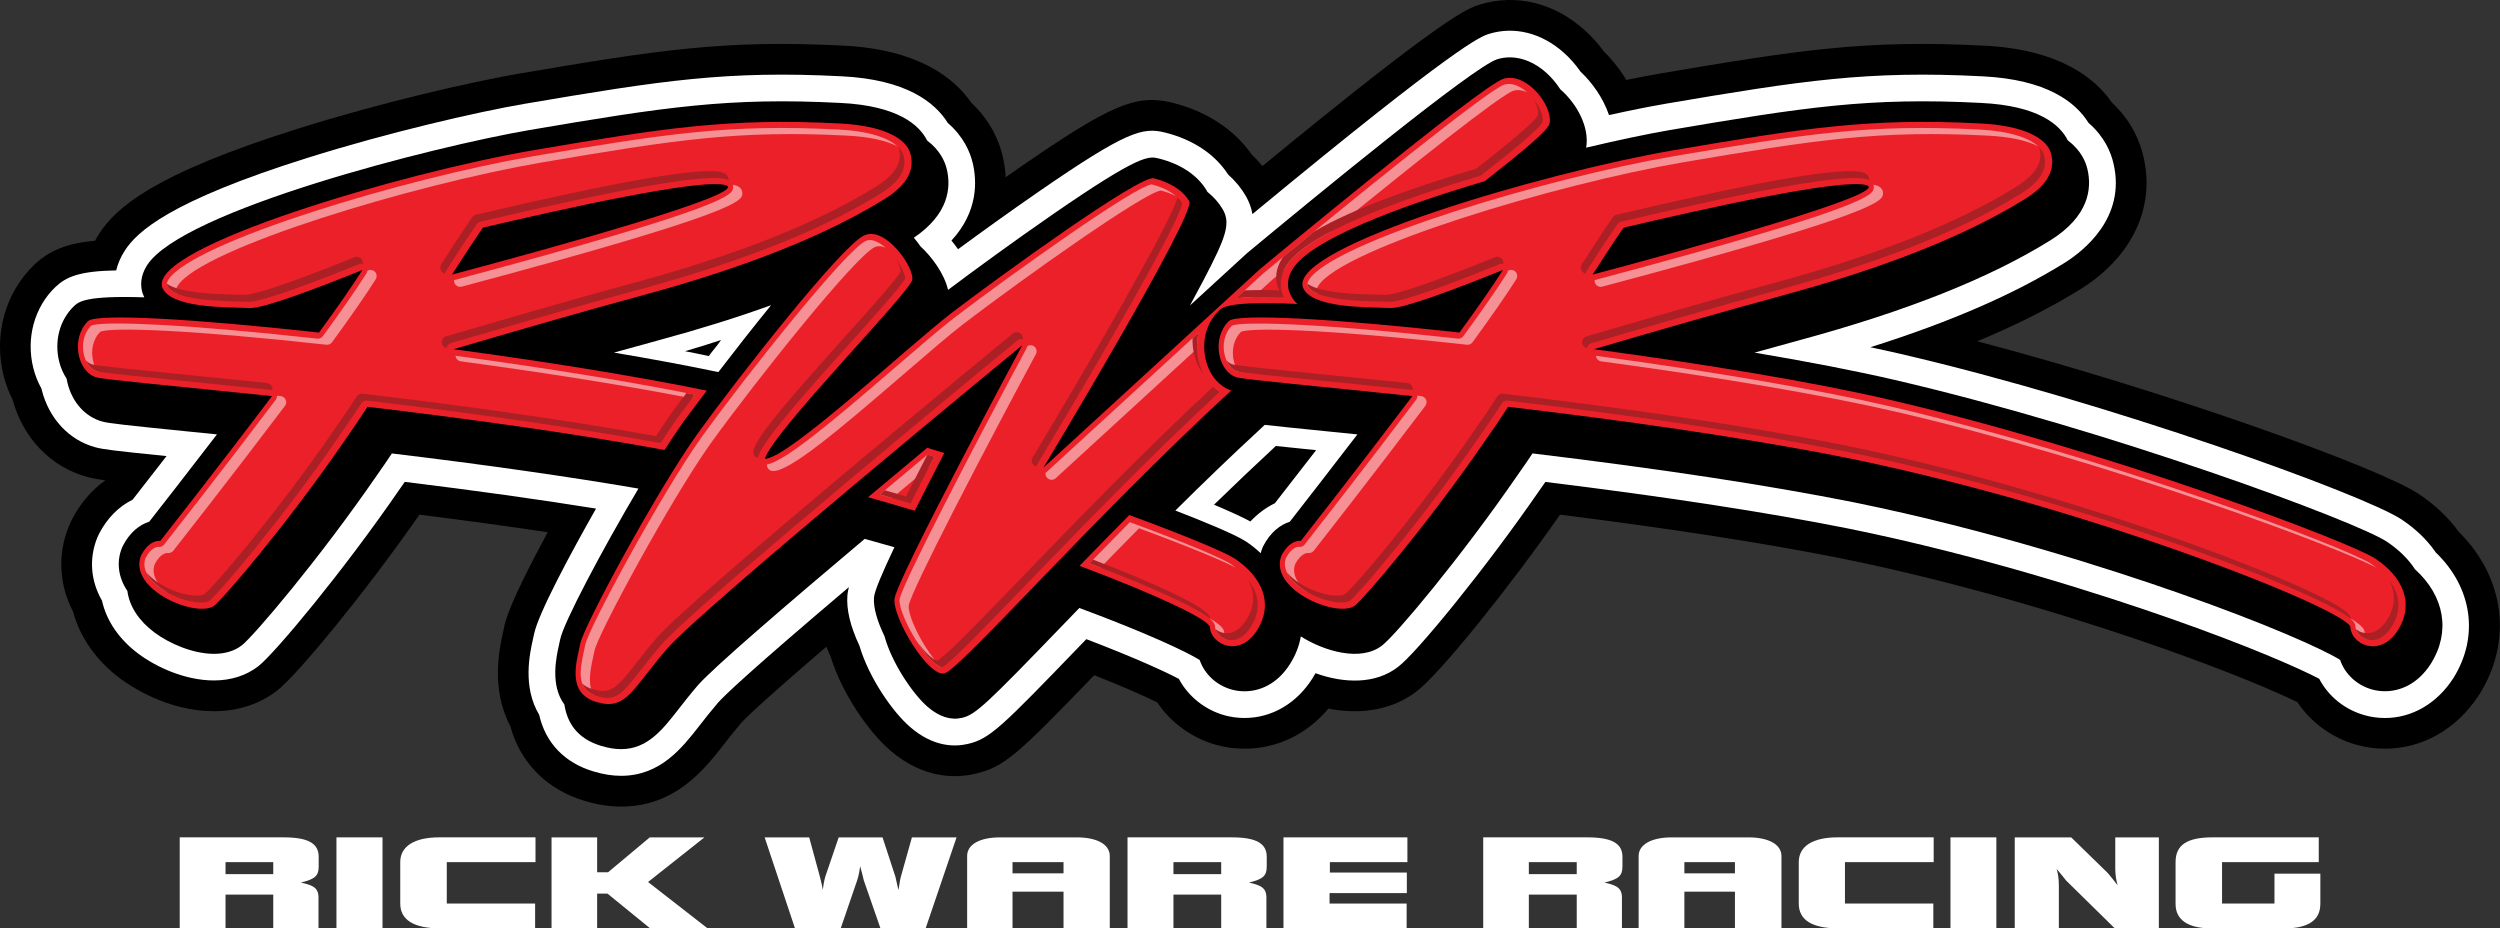
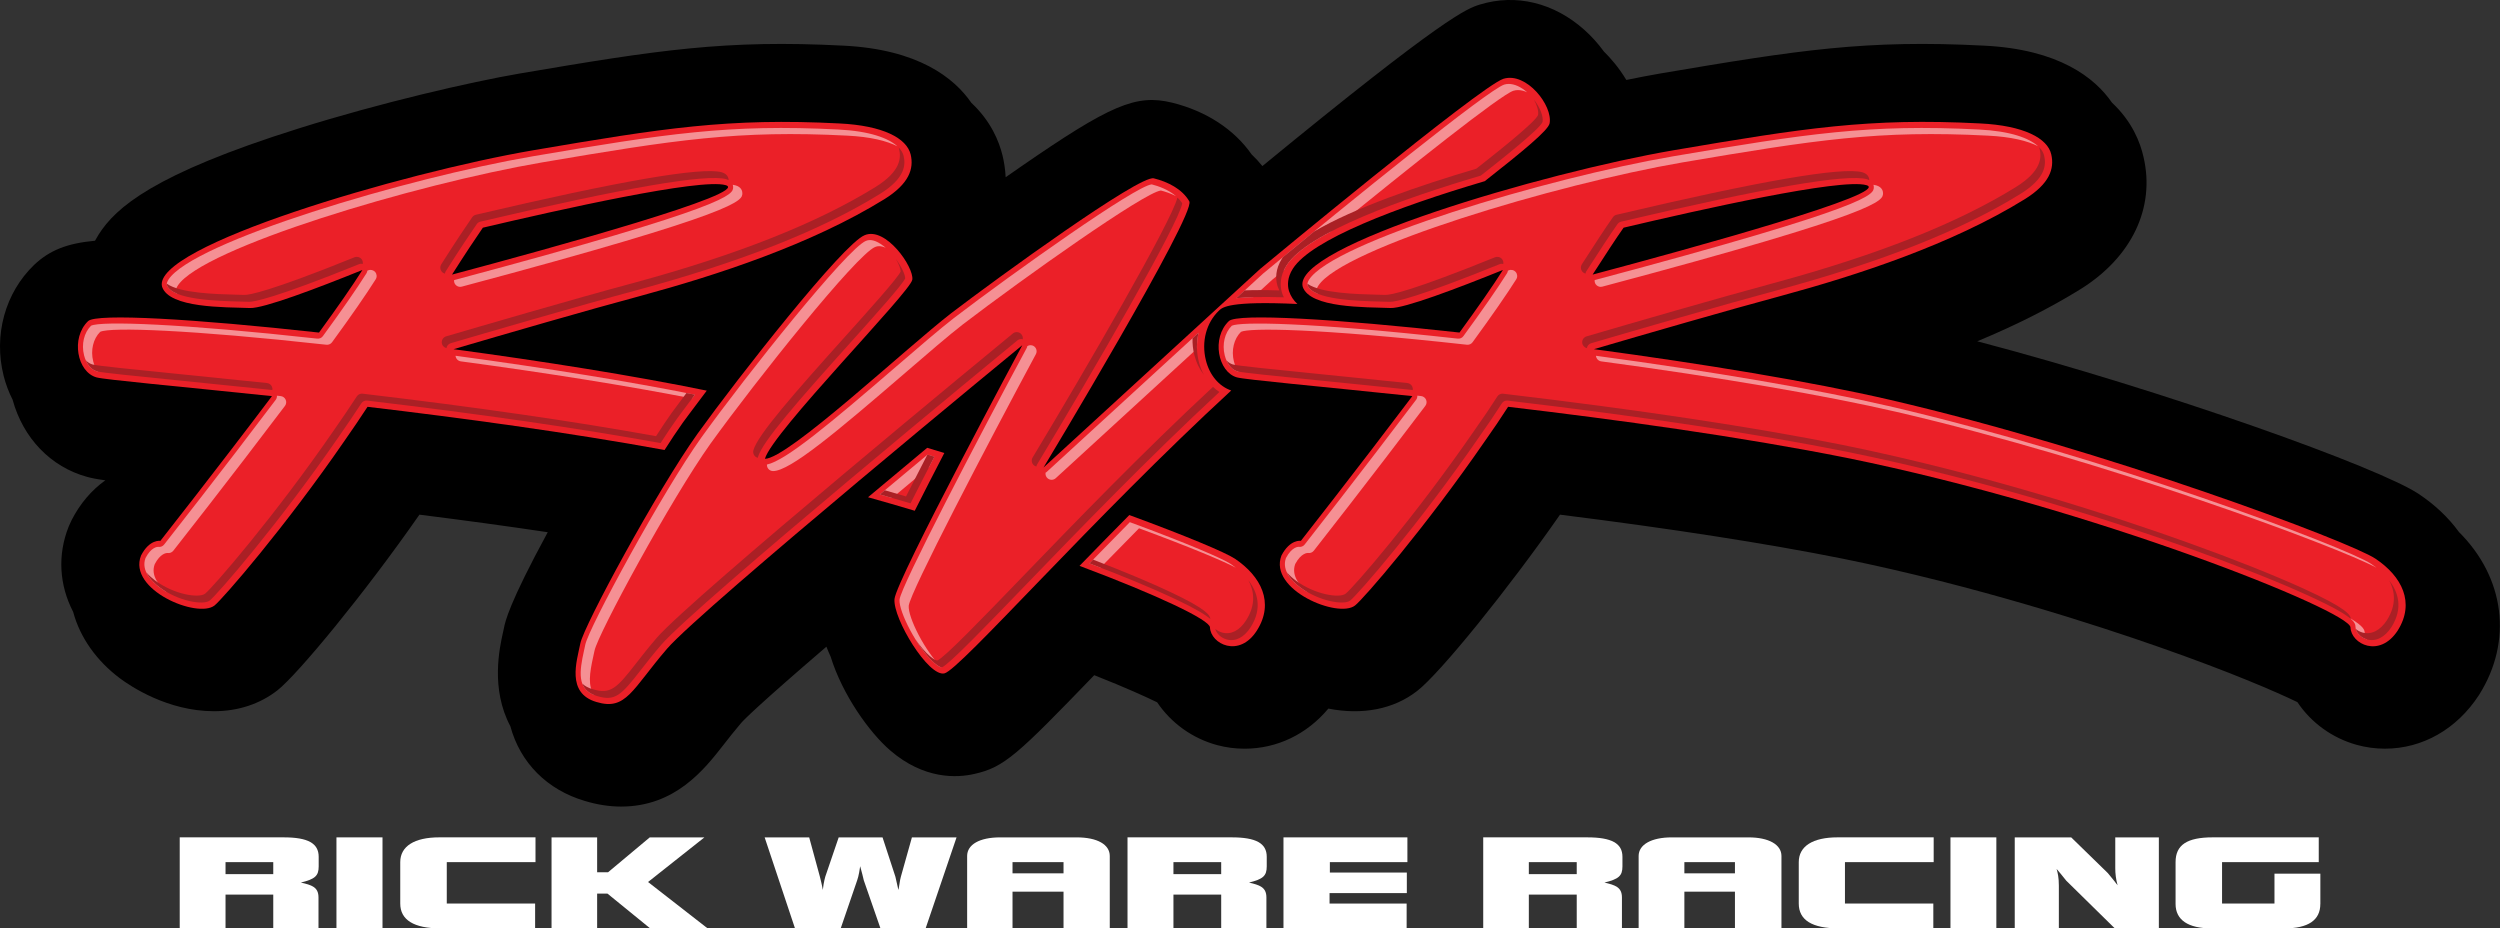
<svg xmlns="http://www.w3.org/2000/svg" id="Layer_2" data-name="Layer 2" viewBox="0 0 1043.98 387.69">
  <rect x="0" y="0" width="1043.98" height="387.69" fill="#333333" stroke="none" />
  <defs>
    <style>
      .cls-1 {
        fill: #fff;
      }

      .cls-2 {
        fill: #eb2028;
      }

      .cls-3 {
        fill: #ad2025;
      }

      .cls-4 {
        fill: #aa2025;
      }

      .cls-5 {
        opacity: .5;
      }
    </style>
  </defs>
  <g id="Layer_1-2" data-name="Layer 1">
    <g>
      <g>
        <path class="cls-1" d="M133.08,361.82c0,3.96-1.57,5.3-7.45,6.73,4.47,1.03,7.37,1.83,7.37,6.2v12.93h-18.89v-14.1h-19.93v14.1h-19.13v-38.01h43.36c10.25,0,14.67,2.5,14.67,8.13v4.02Zm-18.97-1.81h-19.93v5.02h19.93v-5.02Z" />
        <path class="cls-1" d="M140.5,387.69v-38.01h19.23v38.01h-19.23Z" />
        <path class="cls-1" d="M186.57,360.01v17.31h36.89v10.37h-39.51c-11.11,0-16.81-3.53-16.81-10.37v-17.31c0-6.62,5.9-10.34,16.3-10.34h40.18v10.34h-37.05Z" />
        <path class="cls-1" d="M271.51,387.69l-17.85-14.54h-4.3v14.54h-19.04v-38.01h19.04v14.57h4.56l17.42-14.57h22.82l-23.54,18.64,24.89,19.38h-24.01Z" />
        <path class="cls-1" d="M386.54,387.69h-18.86l-6.97-20.08c0-.15-1.04-4.29-1.51-5.89-.03,.58-.67,4.42-1.25,5.89l-6.88,20.08h-19.08l-12.68-38.01h18.6l4.47,16.42c.18,.69,.96,3.81,1.22,5.53,.36-3.38,1.03-5.49,1.03-5.53l5.6-16.42h18.31l5.37,16.42,1.25,5.53c.15-.11,.67-4.5,1.04-5.53l4.61-16.42h18.64l-12.92,38.01Z" />
        <path class="cls-1" d="M444.12,387.69v-15.34h-21.3v15.34h-18.95v-30.24c0-4.77,5.2-7.77,13.77-7.77h31.97c8.67,0,13.82,3.01,13.82,7.77v30.24h-19.31Zm0-27.68h-21.3v4.7h21.3v-4.7Z" />
        <path class="cls-1" d="M528.98,361.82c0,3.96-1.57,5.3-7.4,6.73,4.28,1.03,7.26,1.83,7.26,6.2v12.93h-18.88v-14.1h-19.94v14.1h-19.18v-38.01h43.49c10.22,0,14.65,2.5,14.65,8.13v4.02Zm-19.02-1.81h-19.94v5.02h19.94v-5.02Z" />
        <path class="cls-1" d="M555.34,360.01v4.36h32.14v8.58h-32.27v4.37h32.19v10.37h-51.43v-38.01h51.75v10.34h-32.38Z" />
        <path class="cls-1" d="M677.52,361.82c0,3.96-1.63,5.3-7.51,6.73,4.3,1.03,7.3,1.83,7.3,6.2v12.93h-18.88v-14.1h-20v14.1h-19.05v-38.01h43.39c10.27,0,14.75,2.5,14.75,8.13v4.02Zm-19.09-1.81h-20v5.02h20v-5.02Z" />
        <path class="cls-1" d="M724.5,387.69v-15.34h-21.12v15.34h-19.1v-30.24c0-4.77,5.36-7.77,13.83-7.77h32.04c8.49,0,13.77,3.01,13.77,7.77v30.24h-19.43Zm0-27.68h-21.12v4.7h21.12v-4.7Z" />
        <path class="cls-1" d="M770.44,360.01v17.31h36.9v10.37h-39.42c-11.31,0-16.77-3.53-16.77-10.37v-17.31c0-6.62,5.83-10.34,16.21-10.34h40.13v10.34h-37.05Z" />
        <path class="cls-1" d="M814.5,387.69v-38.01h19.16v38.01h-19.16Z" />
        <path class="cls-1" d="M883.13,387.69l-20.3-19.95c-.33-.29-.98-1.38-4.01-4.88,.51,1.75,.94,3.71,.94,6.97v17.86h-18.42v-38.01h23.57l15.32,14.93c2.41,3,2.91,3.49,4.06,5.07-.72-2.58-.97-4.9-.97-7.13v-12.87h18.2v38.01h-18.38Z" />
        <path class="cls-1" d="M968.95,377.5c0,6.78-5.09,10.19-15,10.19h-30.4c-9.83,0-15.05-3.53-15.05-10.19v-17.49c0-7.23,4.85-10.34,15.55-10.34h44.24v10.34h-40.38v17.31h21.89v-12.49h19.16v12.67Z" />
      </g>
      <path class="cls-3" d="M1006.74,245.14c1.66,5.05,1.17,10.61-2.44,16.26-5.96,9.21-14.49,7.54-18.14,3,.99,6.7,12.42,11.93,19.79,.58,4.52-7.03,4.23-13.89,.79-19.85Z" />
      <g>
        <path d="M1026.76,222.05c-4.36-5.97-9.98-11.28-16.71-15.77-16.44-10.98-105.33-42.97-184.36-63.76,16.26-6.76,30.53-13.97,43.12-21.77,21.42-13.34,31.25-34,26.32-55.14-1.36-6.11-4.75-14.87-13.17-22.73-7.14-10.38-22.13-22.29-53.45-23.82-49.13-2.54-76.97,1.74-135.32,11.65-4.15,.72-8.9,1.62-14.05,2.68-3.18-5.3-6.74-9.3-9.36-11.87-2.42-3.33-5.15-6.36-8.13-9.02-12.7-11.36-28.59-15.23-43.73-10.58-5.34,1.7-14.08,4.5-90.75,67.43-1.38-1.71-2.89-3.34-4.52-4.89-7.28-10.44-18.97-18.07-33.16-21.58-15.06-3.68-25.73,.85-63.45,26.9-1.97,1.36-4,2.77-6.08,4.23-.18-3.5-.71-6.57-1.3-9.03-1.43-5.91-4.85-14.39-13.03-22.04-7.17-10.41-22.18-22.35-53.45-23.88-49.19-2.53-77,1.74-135.22,11.65-20.41,3.5-57.98,12.17-92.24,22.93-60.88,19.12-76.37,33.1-83.5,44.25-.55,.87-1.07,1.74-1.55,2.64-11.73,1.07-19.03,4.05-25.39,10.06C2.12,122.26-2.76,140.03,1.53,156.97c.87,3.45,2.12,6.78,3.72,9.91,4.39,16.07,15.94,28.09,31.02,32.23,1.94,.54,3.93,.95,7.72,1.47-5.77,4.1-10.57,9.74-14.08,16.61l-1.05,2.29-.24,.57c-4.61,11.69-3.91,24.21,1.93,35.47,2.84,10.63,9.74,20.43,19.58,27.78,4.3,3.21,19.85,13.7,39.23,13.7,10.04,0,19.2-3.01,26.54-8.76,8.5-6.71,36.38-40.46,59.25-73.32,18.93,2.38,36.86,4.83,53.58,7.33-16.33,30.06-17.78,37.43-18.3,40.07-.09,.44-.19,.92-.32,1.47l-.05,.23c-1.46,6.57-5.26,23.61,3.07,39.27,4.11,15.25,15.38,26.56,31.1,31.18,5.14,1.56,10.23,2.35,15.11,2.35,22.69,0,34.83-15.57,42.88-25.89,2.13-2.73,4.55-5.83,7.28-9.02,1.17-1.35,7.04-7.35,35.6-31.86,.54,1.38,1.14,2.78,1.78,4.19,4.89,15.82,16.1,31.56,24.83,39.1,14.26,12.32,28.12,11.48,35.16,9.85,12.56-2.77,18.14-8.16,50.08-41.24,13.61,5.39,21.93,9.21,26.28,11.34,5.84,8.68,14.76,15.09,25.04,17.86,3.72,1,7.56,1.5,11.44,1.5,13.59,0,26.03-6.02,35.01-16.75,14.17,2.8,27.32,.27,37.07-7.36,9.57-7.38,38.05-42.59,59.66-73.62,46.55,5.84,86.2,12.01,117.91,18.35,55.36,11.22,106.53,27.91,132.1,36.87,29.61,10.36,49.03,18.75,57.93,23.07,5.72,8.58,14.51,14.97,24.7,17.82,3.84,1.07,7.82,1.61,11.84,1.61,15.7,0,30.01-8.16,39.26-22.37l.1-.16c14.11-22.4,10.72-48.98-8.57-68.07Z" />
-         <path class="cls-1" d="M1016.99,230.45c-3.54-5.09-8.27-9.63-14.07-13.5-15.55-10.38-122.2-48.94-209.19-69.15-4-.93-8.23-1.86-12.68-2.8,33.2-10.47,59.85-22.05,80.97-35.15,7.94-4.94,25.84-18.89,20.58-41.46-1.04-4.67-3.71-11.26-10.46-17.09-5.34-8.61-17.36-18.11-44.3-19.43-47.76-2.47-75.12,1.73-132.47,11.48-6.6,1.14-14.68,2.76-23.46,4.71-2.51-7.37-7.22-13.77-11.89-18.13-2.01-2.9-4.38-5.6-6.92-7.87-9.27-8.29-20.63-11.19-31.28-7.92-3.51,1.12-12.64,4.03-98.82,75.26-.41-2.49-1.29-4.96-2.71-7.47-1.91-3.32-4.42-6.37-7.46-9.08-5.42-8.44-14.71-14.62-26.39-17.52-9.27-2.26-15.84-.75-53.11,24.99-11.51,7.95-23.48,16.57-33.27,23.76-.92-1.32-1.84-2.54-2.74-3.63,11.29-12.22,10.63-25.08,8.86-32.46-1.1-4.54-3.8-10.94-10.38-16.64-5.37-8.63-17.41-18.18-44.29-19.49-47.83-2.47-75.15,1.74-132.39,11.48-20,3.43-56.87,11.95-90.56,22.53-57.93,18.19-71.42,30.92-76.54,38.92-1.65,2.58-2.82,5.32-3.5,8.12-15.33,.29-20.82,2.64-25.38,6.93-8.84,8.48-12.36,21.49-9.2,33.97,.75,2.96,1.87,5.77,3.33,8.39,.05,.2,.1,.4,.15,.6,3.04,12,11.38,20.95,22.26,23.94,3.29,.92,8.09,1.51,29.87,3.71-6.04,7.8-11.05,14.21-14.19,18.23-5.8,2.81-10.7,7.79-14.05,14.33l-.78,1.73c-3.41,8.65-2.67,17.82,2.06,26.09,1.84,8.38,7.16,16.17,15.2,22.17,7.22,5.39,19.29,11.15,31.55,11.15,7.14,0,13.56-2.06,18.59-5.99,6.99-5.52,35.33-39.55,58.57-73.32,.82-1.15,1.65-2.35,2.53-3.62,29.16,3.58,55.92,7.32,79.87,11.16-10.34,18.22-24.21,43.92-25.89,52.45-.12,.58-.26,1.22-.43,1.97-1.37,6.13-4.45,19.96,2.58,31.7,2.64,11.75,10.67,20.11,22.78,23.67,3.94,1.19,7.77,1.8,11.39,1.8,16.43,0,25.47-11.61,32.75-20.93,2.22-2.85,4.74-6.08,7.73-9.56,2.54-2.92,13.16-13.13,54.68-48.3-.38,1.44-.53,2.45-.62,3.36-.49,5.91,1.2,13.01,5.03,21.13,3.85,13.14,13.67,27.47,21.2,33.96,9.52,8.22,18.35,8.35,23.94,7.05,9.33-2.04,14.43-7.33,47.6-41.71l2-2.07c20.59,7.87,32.97,13.6,38.65,16.6,3.91,7.34,10.97,13.01,19.3,15.26,2.63,.71,5.36,1.06,8.11,1.06,11.35,0,21.68-6.01,28.33-16.48,.46-.73,.91-1.47,1.32-2.21,11.9,4.28,25.13,4.7,34.55-2.71,7.8-5.94,36.54-41.1,58.9-73.55,.88-1.24,1.72-2.44,2.54-3.62,50.22,6.16,92.77,12.71,126.56,19.47,56.1,11.37,107.91,28.27,133.79,37.33,32.8,11.48,54.29,20.91,62.79,25.4,3.84,7.35,10.69,12.9,19.05,15.24,2.72,.76,5.54,1.14,8.39,1.14,11.28,0,21.64-5.98,28.51-16.53,11-17.46,8.03-38.05-7.49-52.82ZM295.97,148.7c-3.33-.74-6.52-1.4-9.9-2.04,5.28-1.54,10.15-3.05,15.03-4.68-1.54,2.33-3.47,4.42-5.13,6.72Zm236.39,61.46c-3.75,1.82-7.19,4.39-10.21,7.59-3.02-1.61-7.66-3.82-15.18-7,9.06-8.8,17.6-16.91,25.81-24.51,4.34,.46,9.78,1.02,16.82,1.74-7.3,9.44-13.4,17.27-17.23,22.18Z" />
        <path d="M1008.48,237.73c-2.74-4.23-6.67-8.14-11.74-11.52-12.85-8.58-116.47-46.88-205.53-67.56-16.03-3.72-35.95-7.59-58.53-11.4,6.77-1.9,13.16-3.67,18.65-5.15,44.94-12.19,79.22-25.82,104.81-41.69,16.24-10.11,17.43-21.73,15.59-29.6-.77-3.47-2.87-8.14-8.24-12.2-3.27-6.52-12.21-14.46-36.23-15.63-46.59-2.41-73.52,1.73-130.01,11.34-8.88,1.53-21.11,4.07-34.88,7.35,1.49-8.84-4.11-18.41-10.41-24.03-.13-.12-.27-.23-.4-.34-1.69-2.65-3.74-5.03-5.87-6.94-6.3-5.63-13.72-7.69-20.48-5.62-10.14,3.24-76.43,57.71-104.46,80.98l-23.83,21.84c2.13-3.9,4.02-7.44,5.68-10.61,9.34-17.89,11.4-23.56,8.06-29.45-1.6-2.77-3.79-5.24-6.45-7.37-.06-.11-.11-.22-.17-.33-3.75-6.49-10.91-11.34-20.22-13.64-4.11-1-7.67-1.87-44.16,23.33-16.49,11.39-33.74,24.03-43.76,31.56-1.57-6.8-6.81-13.86-11.53-18.19-.86-1.26-1.79-2.46-2.75-3.59,14.59-9.87,15.6-20.95,13.75-28.65-.82-3.4-2.95-7.96-8.21-11.95-3.29-6.51-12.23-14.52-36.22-15.69-46.64-2.41-73.54,1.73-129.93,11.34-39.49,6.78-144.94,33.53-159.61,56.47-2.91,4.56-2.7,8.59-2,11.17l.16,.52c.2,.58,.43,1.14,.68,1.68-24.6-.79-27.39,1.84-29.38,3.72-5.95,5.71-8.3,14.61-6.12,23.21,.66,2.61,1.72,4.96,3.06,7.01,.12,.66,.25,1.32,.42,1.97,2.04,8.06,7.46,14.03,14.46,15.95,2.82,.78,9.65,1.52,37.65,4.34,3.24,.33,6.69,.67,10.27,1.03-12.74,16.61-23.82,30.78-28.29,36.47-3.9,1.21-8.05,4.28-11.07,10.21l-.34,.75c-2.37,6.02-1.49,12.33,2.29,17.96,.83,6.3,4.69,12.39,11.28,17.31,6.18,4.62,16.06,8.94,24.89,8.94,4.33,0,8.42-1.04,11.69-3.6,4.88-3.86,31.98-35.56,56.39-71.03,2.11-2.97,4.16-5.99,6.21-9.05,38.76,4.67,73.27,9.59,102.95,14.67-15.09,25.46-31.3,56.06-32.67,62.97-.14,.69-.3,1.43-.48,2.21-1.18,5.28-3.76,16.92,2.24,25.02,1.07,7.1,4.95,14.19,15.49,17.29,3,.91,5.7,1.32,8.17,1.32,10.99,0,17.33-8.13,23.97-16.65,2.31-2.97,4.93-6.33,8.12-10.03,6.22-7.15,36.8-33.46,69.66-61.13,4.1,1.13,8.25,2.3,12.4,3.5-5.05,10.6-8.27,18.22-8.53,20.89-.36,4.41,1.52,10.36,4.39,16.27,2.91,10.78,11.61,23.95,18.02,29.49,4.79,4.14,9.64,5.68,14.29,4.6,5.67-1.24,10.56-6,41.98-38.56,2.27-2.35,4.65-4.82,7.08-7.33,28.74,10.69,44.99,18.42,50.25,21.73,1.96,5.84,7.02,10.63,13.51,12.38,1.62,.43,3.38,.68,5.22,.68,6.35,0,13.62-2.95,18.94-11.32,2.4-3.78,3.91-7.69,4.56-11.6,9.57,6.11,25.05,10.79,33.96,3.78,5.59-4.26,32.71-36.5,56.57-71.14,2.24-3.16,4.3-6.16,6.23-9.05,53.44,6.44,98.55,13.3,134.15,20.42,56.77,11.51,109.11,28.58,135.26,37.73,37.26,13.04,61.04,23.78,67.84,28.08,1.92,5.78,6.91,10.56,13.31,12.35,1.67,.46,3.49,.73,5.4,.73,6.35,0,13.63-2.95,19.1-11.34,8.49-13.47,5.79-28.44-6.58-39.62Zm-482.24-58.54l1.92-1.77c5.48,.63,14.05,1.5,27.85,2.89,3.41,.34,7.04,.71,10.83,1.09-12.74,16.61-23.8,30.79-28.25,36.49-3.88,1.21-8.02,4.27-11.07,10.15l-.39,.87c-.27,.7-.48,1.4-.66,2.11-1.78-1.68-3.76-3.29-5.98-4.78l-.06-.04c-4.53-3-17.66-8.38-29.61-13.01,11.46-11.37,23.43-22.94,35.43-33.99Zm-269.87-31.95c6.72-1.88,13.12-3.65,18.66-5.14,17.18-4.66,32.79-9.53,46.98-14.66-7.82,9.58-15.59,19.54-22.03,27.94-14-2.93-28.89-5.66-43.6-8.14Z" />
        <g>
          <path class="cls-2" d="M514.15,163.07c-5.11-1.76-9.04-6.4-10.59-12.65-1.92-7.73,.18-15.66,5.47-20.71,1.49-1.42,4.3-4.08,32.75-2.77-1.57-1.46-2.76-3.2-3.47-5.3-.04-.12-.08-.24-.11-.36-.56-2.08-.71-5.34,1.7-9.1,7.73-12.08,43.37-25.67,80.14-36.53,16.07-12.64,26.48-21.23,27.06-24.12,1.4-7.46-9.68-21.58-19.28-18.63-9.65,3.08-101.6,79.41-101.6,79.41l-90.47,82.94s63.84-105.97,60.89-111.18c-2.95-5.12-8.95-8.15-14.83-9.6-6-1.46-65.19,41.5-84.63,56.35-19.13,14.82-68.14,60.78-77.76,60.78,3.03-11.08,60.85-69.68,61.55-74.81,.76-5.24-11.12-22.33-19.92-18.57-9.08,3.67-52.74,59.27-69.81,82.96-16.92,23.73-47.44,80.09-48.9,87.51-1.48,7.4-5.96,20.73,6.7,24.45,12.46,3.78,14.84-5.19,29.54-22.27,14.88-17.1,148.33-126.72,148.33-126.72,0,0-52.59,97.82-53.38,105.99-.68,8.21,14.18,32.61,20.84,31.06,6.4-1.4,62.16-65.08,119.78-118.14Z" />
          <path class="cls-2" d="M992,233.32c-10.85-7.25-113.33-45.59-202.72-66.34-33.27-7.72-79.01-15.17-123.66-21.17,21.02-6.17,56.47-16.42,77.89-22.18,32.2-8.73,71.55-21.57,102.08-40.49,10.24-6.38,12.4-12.64,11-18.66-1.5-6.75-11.47-12.05-29.75-12.94-46.33-2.39-73.7,1.97-128.12,11.23-54.34,9.35-159.23,40.12-154.72,56.98,3,8.93,26.02,8.49,36.68,8.87,5.62,.24,27.71-8.12,46.93-15.89-4.12,6.55-10.6,15.81-18.14,26.14-51.78-5.73-92.8-8.11-96.29-4.8-7.42,7.07-4.55,21.31,3.34,23.52,3.47,.96,32.8,3.58,73.27,7.82-22.96,30.4-46.55,60.44-46.55,60.44,0,0-4.52-.79-8.12,6.14-5.5,14.29,23.67,26.41,30.74,20.85,3.43-2.62,29.36-32.54,54.41-68.91,3.26-4.6,6.47-9.32,9.5-14.06,45.31,5.36,97.02,12.46,141.31,21.31,103.29,20.94,210.19,63.93,210.47,70.8,.22,6.99,12.15,12.95,19.71,1.34,7.36-11.68,1.74-22.65-9.25-29.99ZM678,95.08c31.45-7.43,90.78-20.79,101.39-17.76,11.02,3.17-72.56,26.23-114.33,37.35,5.3-8.21,9.75-15.09,12.94-19.59Z" />
          <path class="cls-2" d="M515.7,233.32c-4.04-2.67-20.49-9.56-44.11-18.24-7.28,7.35-14.26,14.49-20.79,21.22,32.89,12.31,54.34,22.59,54.47,25.66,.27,6.99,12.23,12.95,19.6,1.34,7.41-11.68,1.7-22.65-9.18-29.99Z" />
          <path class="cls-2" d="M394.34,189.17c-2.37-.73-4.76-1.45-7.15-2.17-8.14,6.78-16.47,13.73-24.71,20.64,6.61,1.85,13.12,3.73,19.51,5.65,3.8-7.56,8.01-15.77,12.35-24.12Z" />
          <path class="cls-2" d="M284.98,176.71c.15-.21,4.12-5.6,10.16-13.58-30.83-6.32-68.67-12.32-105.75-17.31,21-6.17,56.29-16.42,77.82-22.18,32.2-8.73,71.56-21.57,102.15-40.49,10.22-6.38,12.37-12.64,10.92-18.66-1.64-6.75-11.46-12.05-29.76-12.94-46.34-2.39-73.71,1.97-128.04,11.23-54.48,9.35-159.34,40.12-154.8,56.98,3.03,8.93,26,8.49,36.69,8.87,5.63,.24,27.76-8.12,46.97-15.89-4.12,6.55-10.58,15.81-18.13,26.14-51.95-5.73-92.89-8.11-96.41-4.8-7.37,7.07-4.55,21.31,3.52,23.52,3.44,.96,32.69,3.58,73.25,7.82-22.94,30.4-46.6,60.44-46.6,60.44,0,0-4.54-.79-8.08,6.14-5.64,14.29,23.58,26.41,30.69,20.85,3.31-2.62,29.35-32.54,54.38-68.91,3.26-4.6,6.39-9.32,9.52-14.06,39.51,4.68,83.87,10.69,124.04,18.03,2.72-4.27,5.25-8.08,7.46-11.17Zm-83.34-81.63c31.56-7.43,90.9-20.79,101.4-17.76,11.04,3.17-72.59,26.23-114.28,37.35,5.19-8.21,9.78-15.09,12.88-19.59Z" />
        </g>
        <g class="cls-5">
          <path class="cls-1" d="M307.14,77.4c-.33-.1-.73-.17-1.15-.24,.13,.41,.16,.77,.16,.97-.03,3.08-.08,7.74-116.52,38.83-.06,.62,.07,1.25,.46,1.78,.49,.67,1.26,1.05,2.07,1.05,.22,0,.44-.03,.66-.09,117.11-31.25,117.15-35.92,117.18-39.01,0-.58-.18-2.53-2.85-3.29Z" />
          <path class="cls-1" d="M437.04,197.13c-.13,.12-.28,.18-.42,.26-.14,.88,.17,1.8,.9,2.39,.99,.81,2.42,.77,3.36-.1l59-54.09c-.08-2.28,.12-4.52,.64-6.67l-63.48,58.2Z" />
          <path class="cls-1" d="M192.44,150.9c36.41,4.9,69.55,10.22,96.57,15.48,.39-.51,.77-1.02,1.18-1.57-27.49-5.51-61.91-11.1-99.96-16.25,.1,1.2,1.02,2.18,2.21,2.34Z" />
          <path class="cls-1" d="M320.27,193.99c-.04,.61,.14,1.22,.51,1.72,.49,.64,1.24,1.01,2.04,1.01,7.07,0,26.41-16.22,55.12-40.96,9.43-8.13,18.34-15.81,24.2-20.34,25.4-19.41,75.82-55.16,82.64-55.86,1.72,.44,4.03,1.18,6.3,2.35-3.2-2.77-7.41-4.22-10.14-4.92-6.82,.69-57.24,36.45-82.64,55.86-5.86,4.54-14.77,12.21-24.2,20.34-27.14,23.39-45.89,39.14-53.84,40.8Z" />
          <path class="cls-1" d="M516.75,155.09c.12,.03,.29,.07,.5,.11-.88-1.15-1.58-2.61-1.99-4.29-1.15-4.62,.02-9.45,2.97-12.34,3.42-1.67,31.16-1.6,94.35,5.39,.93,.1,1.81-.3,2.35-1.04,8.04-11.02,14.35-20.11,18.24-26.29,.59-.94,.51-2.16-.2-3.01-.71-.86-1.9-1.15-2.93-.73-.12,.05-.24,.1-.36,.15-.05,.36-.14,.72-.34,1.04-3.89,6.18-10.2,15.27-18.24,26.29-.54,.74-1.43,1.14-2.35,1.04-63.18-6.99-90.93-7.06-94.35-5.39-2.95,2.89-4.12,7.72-2.97,12.34,.86,3.48,2.91,6.06,5.34,6.75Z" />
          <path class="cls-1" d="M531.27,116.83c1.61-1.34,3.28-2.72,4.97-4.12,.3-.63,.64-1.27,1.06-1.93,2.98-4.66,9.58-9.37,18.25-13.94,33.62-27.48,71.09-57.23,76.43-58.94,.6-.19,1.24-.28,1.9-.28,1.22,0,2.51,.31,3.83,.91-2.58-2.27-5.28-3.48-7.67-3.48-.66,0-1.3,.09-1.9,.28-6.7,2.14-63.9,48.38-100.71,78.93l-11.21,10.28c1.91-.22,4.27-.37,7.13-.46l7.92-7.26Z" />
          <path class="cls-1" d="M788.26,169.47c-29.66-6.88-72.87-14.29-121.8-20.9,.1,1.2,1.02,2.18,2.22,2.34,49.6,6.66,93.44,14.17,123.43,21.12,87.24,20.26,183.92,56.24,200.29,65.05-.82-.64-1.59-1.19-2.26-1.64h0c-10.27-6.86-111.18-44.92-201.87-65.98Z" />
          <path class="cls-1" d="M783.48,77.4c-.34-.1-.73-.17-1.15-.24,.13,.41,.16,.77,.16,.97-.03,3.11-.09,7.8-116.57,38.83-.06,.62,.07,1.25,.45,1.77,.49,.67,1.27,1.06,2.08,1.06,.22,0,.44-.03,.66-.09,117.15-31.19,117.19-35.89,117.23-39.01,0-.58-.18-2.52-2.85-3.29Z" />
          <path class="cls-1" d="M546.66,116.78c-.58,.91-.8,1.68-.64,2.28,.52,1.56,2.15,2.75,4.44,3.67-.26-.35-.47-.72-.6-1.11-.16-.6,.05-1.37,.64-2.28,10.06-15.72,99.2-42.41,152.03-51.51,55.63-9.46,82.13-13.54,127.56-11.19,9.83,.48,16.59,2.2,20.97,4.41-3.68-3.36-11.42-6.32-24.81-6.97-45.43-2.34-71.94,1.74-127.56,11.19-52.83,9.09-141.97,35.79-152.03,51.51Z" />
          <path class="cls-1" d="M387.92,195.11c.74-1.44,1.5-2.9,2.27-4.39-.96-.29-1.91-.58-2.87-.87-6.57,5.47-13.26,11.06-19.92,16.63,1.72,.49,3.43,.98,5.14,1.48,5.14-4.31,10.28-8.6,15.38-12.85Z" />
          <path class="cls-1" d="M475.65,220.61c21.7,8,35.32,13.76,40.44,16.48-.82-.64-1.59-1.2-2.26-1.65-3.27-2.16-17.5-8.35-42.02-17.39-5.27,5.33-10.82,10.99-16.88,17.22,1.57,.59,3.1,1.18,4.61,1.77,5.75-5.91,11.06-11.33,16.11-16.43Z" />
-           <path class="cls-1" d="M511.24,264.41c-.05-1.19-.15-2.7-6.33-6.35,2.38,1.9,2.45,2.93,2.49,3.79,.08,2.23,2.18,4.44,4.87,5.18-.61-.81-.99-1.71-1.02-2.62Z" />
          <path class="cls-1" d="M74.16,122.72c-.27-.35-.47-.72-.6-1.11-.16-.6,.05-1.37,.64-2.28,10.06-15.74,99.25-42.43,152.11-51.5,55.55-9.46,82.03-13.54,127.49-11.19,9.78,.48,16.55,2.22,20.93,4.44-3.72-3.38-11.46-6.35-24.78-7-45.46-2.34-71.94,1.74-127.49,11.19-52.87,9.08-142.05,35.76-152.11,51.5-.58,.91-.8,1.68-.64,2.28,.53,1.56,2.16,2.75,4.45,3.67Z" />
          <path class="cls-1" d="M987.49,264.41c-.05-1.21-.12-2.72-6.32-6.38,2.39,1.9,2.44,2.94,2.47,3.81,.07,2.21,2.13,4.42,4.79,5.16,.02,0,.04,0,.06,.01-.6-.81-.98-1.71-1.01-2.61Z" />
          <path class="cls-1" d="M540.85,235.57c2.55-4.82,5.27-4.66,5.33-4.66h0c.93,.17,1.88-.2,2.46-.94,.24-.3,23.86-30.41,46.57-60.48,.56-.74,.68-1.72,.31-2.57-.37-.85-1.17-1.43-2.09-1.53-.53-.06-1.04-.11-1.57-.16,.04,.6-.12,1.21-.49,1.7-22.71,30.07-46.34,60.17-46.57,60.48-.58,.74-1.53,1.11-2.46,.94h0c-.05,0-2.78-.16-5.33,4.66-1.97,5.4,2.9,10.03,6.01,12.32,1.03,.76,2.1,1.44,3.19,2.06-3.08-2.42-7.19-6.78-5.35-11.82Z" />
          <path class="cls-1" d="M379.48,252.94c.63-5.75,32.9-67.47,53.09-105.03,.58-1.08,.32-2.42-.63-3.2-.85-.7-2.02-.74-2.94-.18-.04,.28-.13,.56-.27,.82-20.19,37.56-52.46,99.28-53.09,105.03-.41,5,7.48,20.4,14.58,26.54,1.65,1.43,2.65,1.76,3.01,1.78-6.88-6.57-14.15-20.95-13.75-25.76Z" />
          <path class="cls-1" d="M64.62,235.58c2.35-4.52,4.89-4.66,5.25-4.66,.03,0,.04,0,.04,0,.93,.17,1.87-.2,2.46-.94,.24-.3,23.93-30.41,46.63-60.48,.56-.74,.67-1.72,.3-2.57-.37-.85-1.17-1.43-2.09-1.53-.53-.06-1.04-.11-1.57-.16,.04,.6-.12,1.21-.49,1.7-22.69,30.07-46.39,60.18-46.63,60.48-.58,.74-1.53,1.11-2.46,.94,0,0-.01,0-.04,0-.36,0-2.9,.14-5.25,4.66-2.02,5.35,2.76,9.95,5.81,12.23,1.07,.8,2.18,1.51,3.31,2.15-3.03-2.39-7.18-6.77-5.27-11.82Z" />
          <path class="cls-1" d="M38.93,150.91c-1.17-4.61-.02-9.45,2.92-12.34,4.13-2.05,37.76-.87,94.46,5.39,.92,.1,1.81-.3,2.35-1.04,7.99-10.94,14.29-20.03,18.23-26.29,.59-.94,.51-2.16-.2-3.01-.72-.85-1.9-1.15-2.93-.73-.12,.05-.24,.1-.36,.15-.05,.36-.14,.72-.34,1.04-3.94,6.26-10.24,15.35-18.23,26.29-.54,.74-1.44,1.14-2.35,1.04-56.7-6.26-90.33-7.44-94.46-5.39-2.94,2.9-4.09,7.73-2.92,12.34,.89,3.53,2.93,6.05,5.45,6.74,.09,.03,.24,.06,.38,.09-.88-1.14-1.57-2.58-2-4.26Z" />
          <path class="cls-1" d="M247.73,274.19c.19-.87,.38-1.69,.53-2.45,1.36-6.9,31.97-63.36,48.47-86.51,18.9-26.23,60.9-78.93,68.73-82.1,.53-.23,1.09-.33,1.65-.33,.92,0,1.87,.27,2.77,.68-.33-.29-.66-.56-1.01-.82-1.54-1.18-3.62-2.41-5.6-2.41-.56,0-1.12,.1-1.65,.33-7.83,3.17-49.83,55.86-68.73,82.1-16.5,23.14-47.11,79.61-48.47,86.51-.15,.77-.34,1.59-.53,2.45-1.98,8.88-2.88,15.93,4.43,18.68-2.99-3.55-2.11-9.29-.59-16.12Z" />
        </g>
        <g>
          <path class="cls-4" d="M376.1,113.4c-1.21,2.68-12.77,15.56-22.99,26.94-21.44,23.87-36.75,41.27-38.5,47.69-.21,.77-.05,1.6,.44,2.23,.36,.47,.86,.79,1.41,.93,.01-.09,.02-.19,.04-.28,1.75-6.42,17.06-23.81,38.5-47.69,10.22-11.38,21.78-24.26,22.99-26.94,.07-1.43-1.45-4.83-3.91-8.18,1.32,2.28,2.07,4.28,2.02,5.3Z" />
          <path class="cls-4" d="M148.03,107.44c-35.66,14.42-44,15.73-45.91,15.71-1.1-.04-2.32-.07-3.64-.1-7.96-.2-23.29-.58-28.8-4.58-.02,.21-.02,.41,.03,.59,2.1,6.17,21.39,6.64,30.66,6.87,1.32,.03,2.54,.06,3.64,.1,1.91,.02,10.26-1.29,45.91-15.71,.52-.21,1.07-.24,1.58-.11,.11-.71-.06-1.46-.54-2.04-.72-.85-1.9-1.15-2.93-.73Z" />
          <path class="cls-4" d="M497.99,141.25c-.06,2.28,.16,4.59,.73,6.9,.8,3.19,2.19,6.04,4.03,8.4-.91-1.69-1.64-3.53-2.14-5.52-1.02-4.1-1.02-8.26-.09-12.1l-2.53,2.32Z" />
          <path class="cls-4" d="M375.44,62.17c.88,3.65,.82,9.27-9.78,15.88-24.57,15.2-57.76,28.35-101.46,40.2-24.56,6.58-65.82,18.66-77.88,22.2-1.16,.34-1.93,1.45-1.84,2.66,.08,1.11,.89,2,1.95,2.26,.16-.95,.82-1.76,1.78-2.04,12.06-3.54,53.31-15.62,77.88-22.2,43.7-11.85,76.89-25,101.46-40.2,10.6-6.61,10.66-12.23,9.78-15.88-.28-1.15-.96-2.34-2.09-3.49,.07,.2,.15,.41,.2,.61Z" />
          <path class="cls-4" d="M431.22,191.03c-.66,1.09-.41,2.51,.57,3.31,.3,.24,.64,.38,.99,.47,.05-.31,.16-.62,.33-.9,22.98-38.15,59.33-100.79,60.59-109.03-.57-.89-1.26-1.66-2.01-2.38-2.38,9.88-37.87,71.02-60.47,108.53Z" />
          <path class="cls-4" d="M624.3,107.44c-34.38,13.89-43.41,15.77-45.88,15.71-1.09-.04-2.32-.07-3.63-.1-7.96-.2-23.29-.58-28.8-4.57-.02,.21-.02,.41,.03,.59,2.07,6.16,21.38,6.64,30.66,6.87,1.32,.03,2.54,.06,3.63,.1,2.47,.06,11.5-1.82,45.88-15.71,.51-.21,1.07-.24,1.58-.11,.11-.71-.06-1.46-.54-2.04-.71-.86-1.9-1.15-2.93-.73Z" />
          <path class="cls-4" d="M851.74,62.16c.85,3.66,.76,9.29-9.85,15.9-24.51,15.2-57.68,28.34-101.39,40.2-22.45,6.05-59.56,16.8-77.95,22.2-1.16,.34-1.93,1.45-1.84,2.66,.09,1.11,.89,2,1.95,2.26,.16-.95,.82-1.76,1.78-2.04,18.39-5.4,55.49-16.15,77.95-22.2,43.72-11.85,76.88-25,101.39-40.2,10.61-6.6,10.7-12.23,9.85-15.9-.26-1.18-.94-2.4-2.11-3.58,.08,.23,.16,.46,.21,.69Z" />
          <path class="cls-4" d="M662.1,114.26c.05-.35,.15-.69,.35-1,5.4-8.38,9.79-15.15,13-19.68,.36-.51,.9-.87,1.5-1.01,59.84-14.13,94.4-20.1,102.68-17.73,.37,.11,.68,.24,.96,.38,0-.6-.21-2.51-2.85-3.27-8.29-2.37-42.84,3.59-102.68,17.73-.61,.14-1.14,.5-1.5,1.01-3.22,4.54-7.6,11.31-13,19.68-.57,.89-.54,2.04,.08,2.9,.36,.5,.88,.83,1.46,.98Z" />
          <path class="cls-4" d="M642.27,48.04c-1.1,2.95-17.51,15.89-25.77,22.4-23.49,6.95-51.1,16.37-67.78,26.27-4.42,3.62-8.76,7.19-12.93,10.63-.13,.19-.28,.38-.4,.57-2.92,4.55-2.71,8.58-2.02,11.14,.05,.18,.1,.35,.16,.52,.2,.59,.43,1.16,.7,1.71-6.02-.19-10.72-.18-14.44-.02l-3.58,3.28c4.2-.47,10.44-.69,19.91-.38-.27-.55-.5-1.13-.7-1.71-.06-.17-.11-.35-.16-.52-.69-2.57-.9-6.59,2.02-11.14,8.78-13.71,48.84-27.92,81.11-37.47,8.26-6.5,24.66-19.44,25.77-22.4,.43-2.33-1.09-6.09-3.63-9.36,1.34,2.42,2.05,4.82,1.74,6.48Z" />
          <path class="cls-4" d="M589.59,162.83c.13,.01,.24,.06,.36,.09,.08-.48,.03-.98-.17-1.44-.37-.85-1.17-1.43-2.09-1.53-14.23-1.49-27.09-2.79-37.93-3.88-18.37-1.85-32.88-3.31-34.91-3.87-.98-.28-1.9-.88-2.7-1.71,1.05,2.37,2.7,4.06,4.59,4.59,2.03,.56,16.54,2.02,34.91,3.87,10.84,1.09,23.7,2.38,37.93,3.88Z" />
          <path class="cls-4" d="M113.38,162.83c.13,.01,.24,.06,.36,.09,.08-.48,.04-.98-.17-1.44-.37-.85-1.17-1.43-2.09-1.53-14.01-1.47-26.66-2.74-37.38-3.82-18.66-1.88-33.41-3.36-35.46-3.93-1.05-.29-2-.9-2.83-1.76,1.06,2.41,2.74,4.1,4.72,4.64,2.05,.57,16.79,2.05,35.46,3.93,10.71,1.08,23.37,2.35,37.38,3.82Z" />
          <path class="cls-4" d="M185.8,114.26c.05-.34,.15-.67,.34-.98,5.99-9.49,10.68-16.4,12.94-19.68,.36-.52,.9-.9,1.52-1.04,59.99-14.12,94.55-20.08,102.7-17.73,.37,.11,.68,.24,.96,.38,0-.6-.22-2.51-2.85-3.26-8.15-2.35-42.71,3.61-102.7,17.73-.62,.15-1.16,.52-1.52,1.04-2.26,3.28-6.95,10.19-12.94,19.68-.56,.89-.52,2.04,.1,2.89,.36,.49,.88,.83,1.45,.97Z" />
          <path class="cls-4" d="M961.78,245.72c-12.32-5.62-29.48-12.43-48.32-19.19-27.65-9.92-83.16-28.4-144.23-40.78-37.35-7.47-84.96-14.65-141.51-21.34-.1-.01-.2-.02-.3-.02-.87,0-1.69,.44-2.16,1.19-2.8,4.39-5.88,8.96-9.45,13.99-25.16,36.52-50.8,65.99-53.88,68.34-2.56,2.02-12.9,.36-20.8-5.47-1.15-.85-2.54-2.02-3.74-3.43,1.28,2.72,3.77,4.94,5.63,6.31,7.9,5.83,18.24,7.48,20.8,5.47,3.09-2.36,28.72-31.82,53.88-68.34,3.57-5.03,6.65-9.6,9.45-13.99,.47-.75,1.29-1.19,2.16-1.19,.1,0,.2,0,.3,.02,56.55,6.69,104.16,13.87,141.51,21.34,61.06,12.38,116.57,30.86,144.23,40.78,18.84,6.76,36.01,13.57,48.32,19.19,10.88,4.96,15.81,7.93,18.06,9.9-.2-1.77-1.82-4.51-19.95-12.78Z" />
          <path class="cls-4" d="M997.69,242.33c2.43,4.49,3.17,10.16-.94,16.68-2.79,4.28-6.51,6.16-10.21,5.12-1.05-.29-2.01-.83-2.79-1.49,.46,1.93,2.34,3.72,4.68,4.37,3.7,1.04,7.42-.84,10.21-5.12,5.04-8,2.79-14.72-.95-19.56Z" />
          <path class="cls-4" d="M489.08,247.38c-8.48-4.02-19.67-8.7-32.63-13.69-.51,.53-1.01,1.04-1.53,1.57,14.42,5.47,26.83,10.63,36.05,15,8.45,4,12.51,6.52,14.49,8.26-.18-1.63-1.53-4.1-16.39-11.14Z" />
          <path class="cls-4" d="M520.37,259.04c-2.69,4.24-6.32,6.11-9.98,5.11-1.1-.3-2.08-.84-2.89-1.53,.47,1.96,2.39,3.77,4.78,4.42,3.66,.99,7.29-.88,9.98-5.11,5.08-8,2.81-14.75-.94-19.61,2.44,4.51,3.19,10.2-.95,16.72Z" />
          <path class="cls-4" d="M282.44,175.2s0,0,.01-.01c.02-.03,2.9-3.96,7.74-10.38-1.16-.23-2.35-.46-3.53-.7-3.84,5.11-6.07,8.16-6.09,8.19,0,0,0,0-.01,.01-1.91,2.68-4.12,5.98-6.61,9.83-34.15-6.19-75.35-12.16-122.51-17.74-.96-.13-1.91,.32-2.44,1.13-3.16,4.79-6.27,9.47-9.49,14.02-24.75,35.96-50.66,65.82-53.84,68.34-2.61,2.04-13.04,.37-20.96-5.54-1.1-.82-2.42-1.95-3.57-3.3,1.25,2.66,3.66,4.84,5.47,6.19,7.92,5.91,18.35,7.58,20.96,5.54,3.19-2.52,29.09-32.38,53.84-68.34,3.23-4.56,6.33-9.23,9.49-14.02,.54-.81,1.48-1.27,2.44-1.13,47.15,5.59,88.36,11.55,122.51,17.74,2.48-3.86,4.7-7.16,6.61-9.83Z" />
          <path class="cls-4" d="M427.1,141.68c.15-.89-.17-1.81-.89-2.41-.95-.78-2.31-.78-3.26,0-5.46,4.48-133.79,109.96-148.65,127.03-3.42,3.98-6.15,7.47-8.55,10.55-8.24,10.57-10.7,13.24-18.32,10.93-1.86-.55-3.24-1.34-4.27-2.32,.89,2.4,2.75,4.2,6.17,5.2,7.61,2.31,10.08-.36,18.32-10.93,2.4-3.08,5.12-6.57,8.55-10.55,14.86-17.07,143.19-122.55,148.65-127.03,.65-.53,1.49-.67,2.26-.47Z" />
          <path class="cls-4" d="M390.2,190.71c-.96-.29-1.91-.58-2.87-.87-.03,.03-.07,.06-.1,.08-3.25,6.27-6.24,12.12-8.89,17.39-2.92-.87-5.87-1.73-8.84-2.58-.69,.58-1.39,1.16-2.08,1.74,4.3,1.22,8.59,2.47,12.81,3.72,2.96-5.86,6.3-12.4,9.98-19.49Z" />
          <path class="cls-4" d="M509.22,163.7c-.95-.62-1.85-1.34-2.68-2.15-29.4,27.32-58.27,57.23-79.57,79.31-16.78,17.39-32.63,33.81-35.52,34.94-.22,.05-1.25-.17-3.12-1.78-2.04-1.76-4.13-4.29-6.08-7.11,2.44,3.95,5.26,7.65,7.97,9.99,1.86,1.61,2.9,1.82,3.12,1.78,2.89-1.13,18.74-17.56,35.52-34.94,21.49-22.27,50.69-52.53,80.36-80.05Z" />
        </g>
      </g>
    </g>
  </g>
</svg>